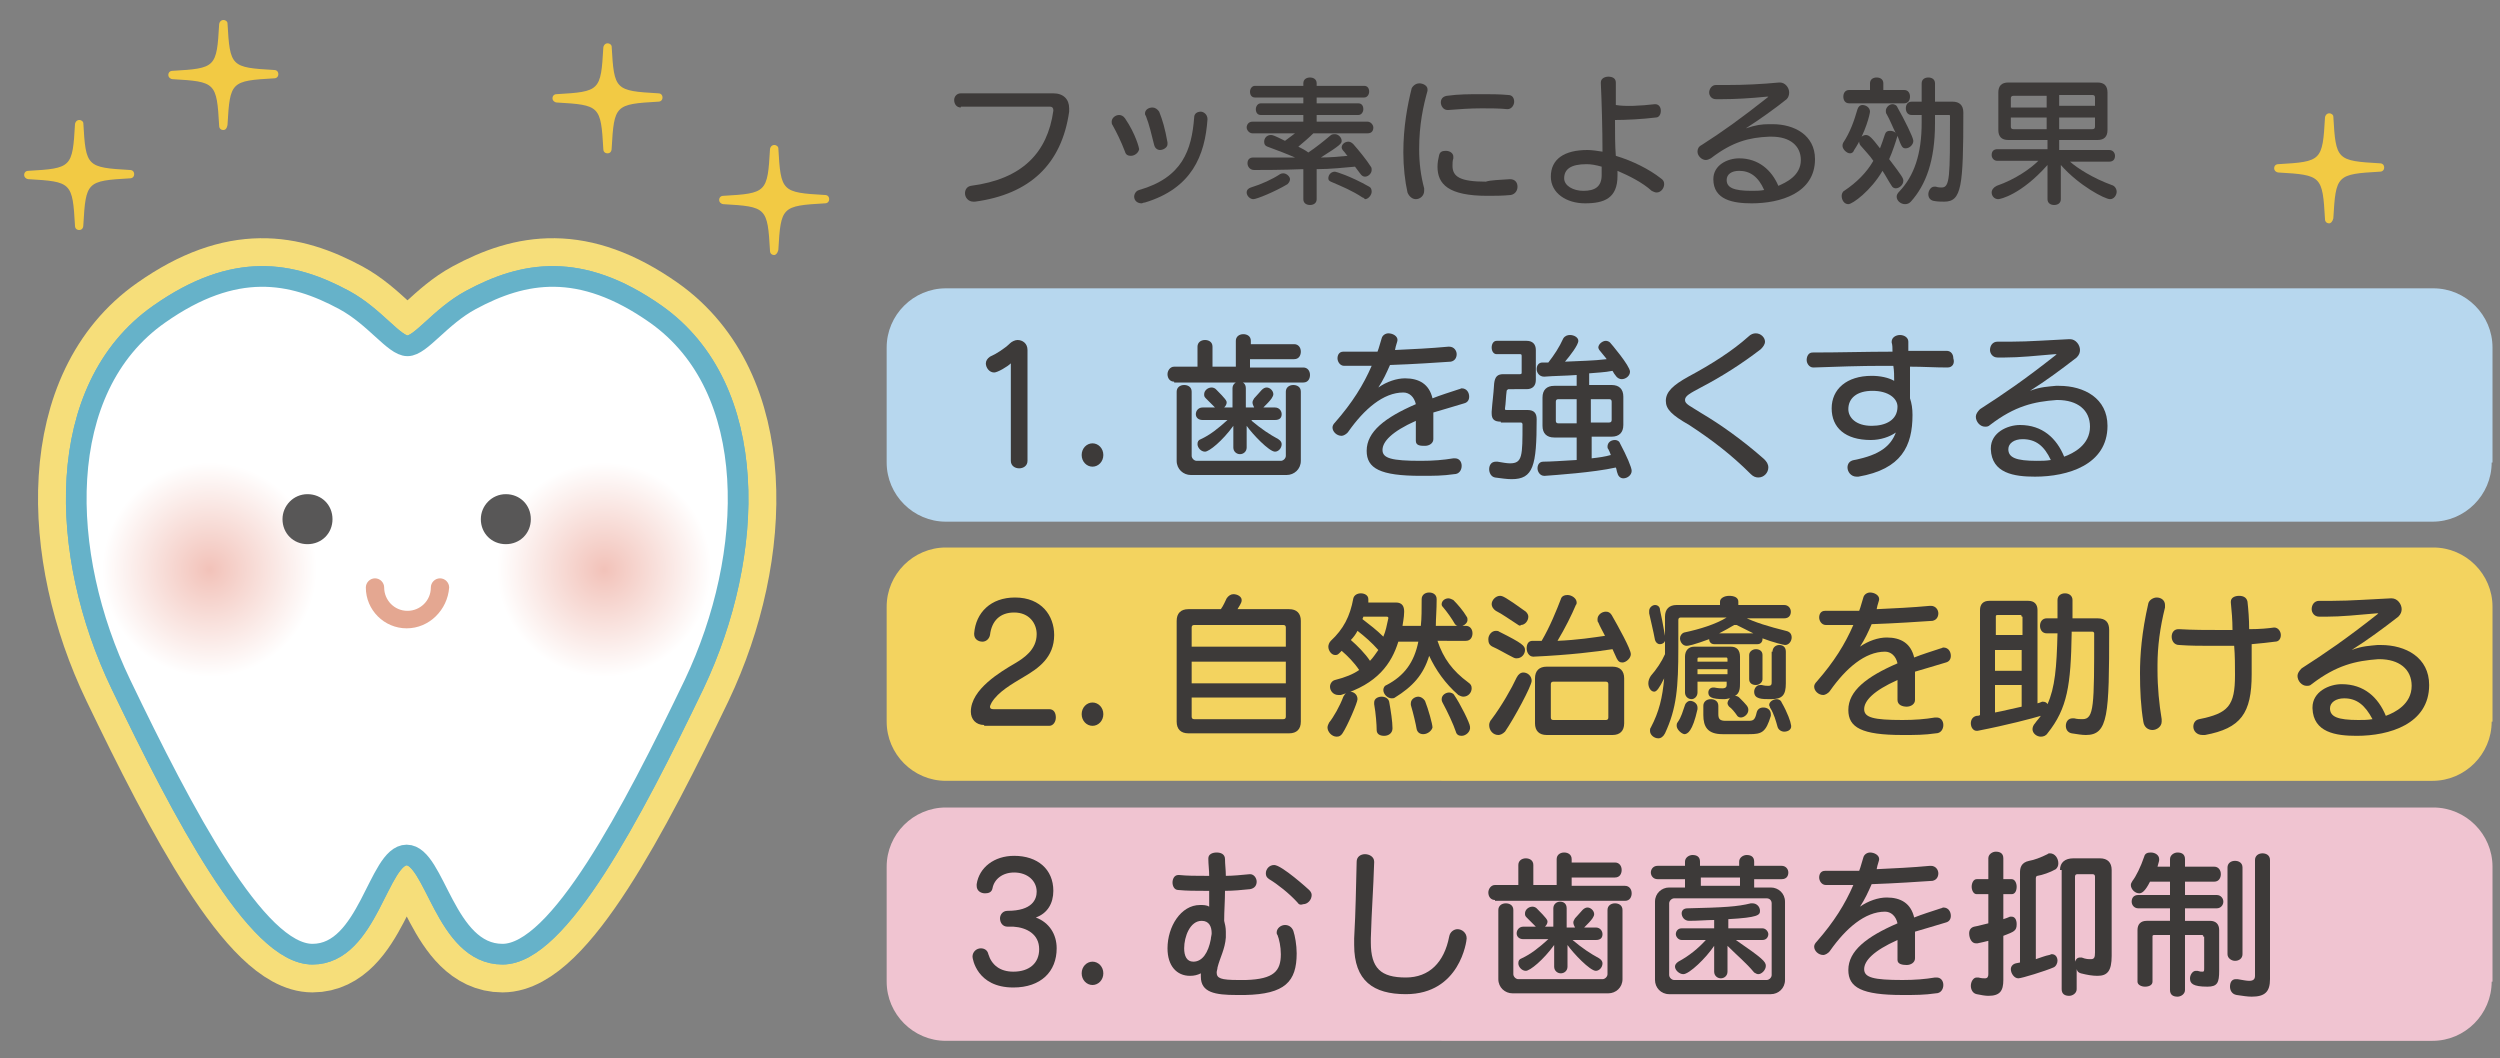
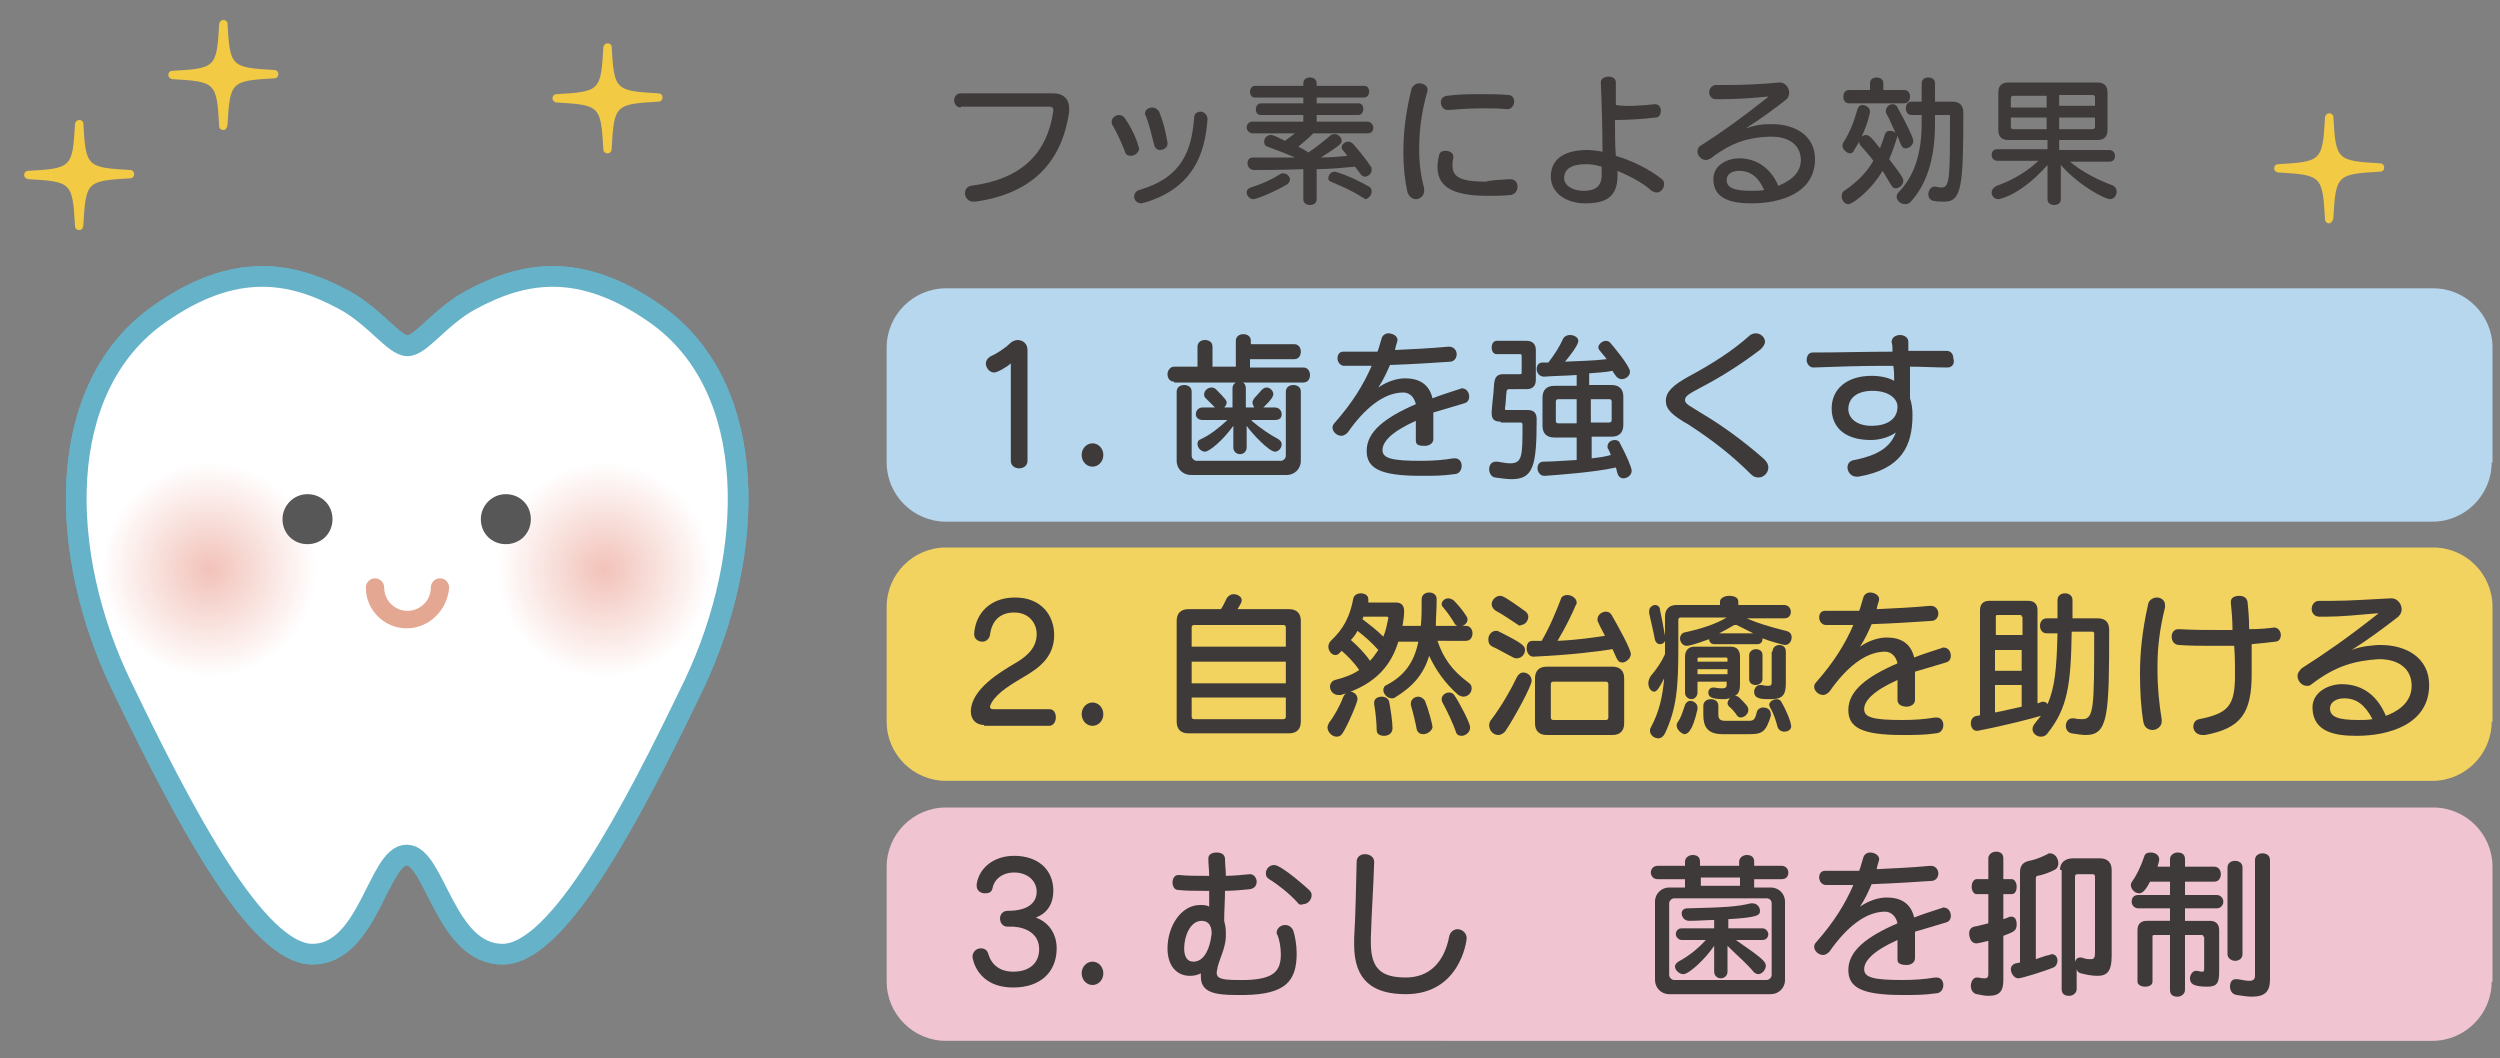
<svg xmlns="http://www.w3.org/2000/svg" version="1.1" id="レイヤー_1" x="0px" y="0px" viewBox="0 0 300 127" style="enable-background:new 0 0 300 127;" xml:space="preserve">
  <rect x="0" y="0" width="300" height="127" fill="#808080" stroke="none" />
  <style type="text/css">
	.st0{fill:#FFFFFF;}
	.st1{fill:none;stroke:#F6DE7A;stroke-width:9.176;stroke-linecap:round;stroke-linejoin:round;}
	.st2{fill:none;stroke:#66B2C9;stroke-width:2.48;stroke-linecap:round;stroke-linejoin:round;}
	.st3{fill:url(#SVGID_1_);}
	.st4{fill:url(#SVGID_00000008845148228824337520000010122225052711610504_);}
	.st5{fill:#585757;}
	.st6{fill:#E4A791;}
	.st7{fill:#F2CA44;}
	.st8{fill:none;}
	.st9{fill:#F0C4D1;}
	.st10{fill:#F3D35F;}
	.st11{fill:#B7D7EE;}
	.st12{fill:#3D3A39;}
</style>
  <g>
    <g>
      <g>
        <g>
          <g>
            <g>
-               <path class="st0" d="M38.1,42.6c2.5,1.8,6.5,2.9,11,2.9c4.5,0,8.5-1.1,11-2.9" />
-             </g>
+               </g>
            <g>
-               <path class="st1" d="M48.8,102.6c-3.4,0-4.6,11.9-11.3,11.9c-6.7,0-15.5-16.8-23-32.4c-7.5-15.6-8.1-35.5,4.6-44.4        c9.1-6.4,15.9-5.1,22.2-1.7c3.7,2,6,5.5,7.6,5.5s3.9-3.5,7.6-5.5c6.3-3.4,13.1-4.7,22.2,1.7c12.6,8.9,12,28.8,4.6,44.4        c-7.5,15.6-16.3,32.4-23,32.4C53.4,114.5,52.2,102.6,48.8,102.6z" />
              <path class="st2" d="M48.8,102.6c-3.4,0-4.6,11.9-11.3,11.9c-6.7,0-15.5-16.8-23-32.4c-7.5-15.6-8.1-35.5,4.6-44.4        c9.1-6.4,15.9-5.1,22.2-1.7c3.7,2,6,5.5,7.6,5.5s3.9-3.5,7.6-5.5c6.3-3.4,13.1-4.7,22.2,1.7c12.6,8.9,12,28.8,4.6,44.4        c-7.5,15.6-16.3,32.4-23,32.4C53.4,114.5,52.2,102.6,48.8,102.6z" />
              <path class="st0" d="M48.8,102.6c-3.4,0-4.6,11.9-11.3,11.9c-6.7,0-15.5-16.8-23-32.4c-7.5-15.6-8.1-35.5,4.6-44.4        c9.1-6.4,15.9-5.1,22.2-1.7c3.7,2,6,5.5,7.6,5.5s3.9-3.5,7.6-5.5c6.3-3.4,13.1-4.7,22.2,1.7c12.6,8.9,12,28.8,4.6,44.4        c-7.5,15.6-16.3,32.4-23,32.4C53.4,114.5,52.2,102.6,48.8,102.6z" />
              <path class="st2" d="M48.8,102.6c-3.4,0-4.6,11.9-11.3,11.9c-6.7,0-15.5-16.8-23-32.4c-7.5-15.6-8.1-35.5,4.6-44.4        c9.1-6.4,15.9-5.1,22.2-1.7c3.7,2,6,5.5,7.6,5.5s3.9-3.5,7.6-5.5c6.3-3.4,13.1-4.7,22.2,1.7c12.6,8.9,12,28.8,4.6,44.4        c-7.5,15.6-16.3,32.4-23,32.4C53.4,114.5,52.2,102.6,48.8,102.6z" />
            </g>
            <g>
              <radialGradient id="SVGID_1_" cx="-18.013" cy="-179.016" r="14.176" gradientTransform="matrix(0.908 0 0 0.908 88.856 230.904)" gradientUnits="userSpaceOnUse">
                <stop offset="0" style="stop-color:#F2C2B9" />
                <stop offset="1" style="stop-color:#FFFFFF" />
              </radialGradient>
              <path class="st3" d="M85.4,68.4c0,7.1-5.8,12.9-12.9,12.9c-7.1,0-12.9-5.8-12.9-12.9c0-7.1,5.8-12.9,12.9-12.9        C79.6,55.5,85.4,61.2,85.4,68.4z" />
              <radialGradient id="SVGID_00000030471086512299089510000008943737359486315190_" cx="-70.167" cy="-179.016" r="14.176" gradientTransform="matrix(0.908 0 0 0.908 88.856 230.904)" gradientUnits="userSpaceOnUse">
                <stop offset="0" style="stop-color:#F2C2B9" />
                <stop offset="1" style="stop-color:#FFFFFF" />
              </radialGradient>
              <path style="fill:url(#SVGID_00000030471086512299089510000008943737359486315190_);" d="M38,68.4c0,7.1-5.8,12.9-12.9,12.9        s-12.9-5.8-12.9-12.9c0-7.1,5.8-12.9,12.9-12.9S38,61.2,38,68.4z" />
            </g>
          </g>
        </g>
        <g>
          <path class="st5" d="M33.9,62.3c0,1.7,1.3,3,3,3c1.7,0,3-1.3,3-3c0-1.7-1.3-3-3-3C35.2,59.3,33.9,60.7,33.9,62.3z" />
          <path class="st5" d="M57.7,62.3c0,1.7,1.3,3,3,3c1.7,0,3-1.3,3-3c0-1.7-1.3-3-3-3C59,59.3,57.7,60.7,57.7,62.3z" />
        </g>
        <path class="st6" d="M48.8,75.4c-2.7,0-4.9-2.2-4.9-4.9c0-0.6,0.5-1.1,1.1-1.1c0.6,0,1.1,0.5,1.1,1.1c0,1.5,1.2,2.8,2.8,2.8     c1.5,0,2.8-1.2,2.8-2.8c0-0.6,0.5-1.1,1.1-1.1c0.6,0,1.1,0.5,1.1,1.1C53.7,73.2,51.5,75.4,48.8,75.4z" />
      </g>
      <g>
        <path class="st7" d="M26.8,15.6c-0.3,0-0.5-0.2-0.5-0.5c-0.3-5.2-0.4-5.3-5.6-5.6c-0.2,0-0.5-0.2-0.5-0.5c0-0.3,0.2-0.5,0.5-0.5     c5.2-0.3,5.3-0.4,5.6-5.6c0-0.2,0.2-0.5,0.5-0.5c0.3,0,0.5,0.2,0.5,0.4c0.3,5.2,0.4,5.3,5.6,5.6c0,0,0,0,0,0     c0.3,0,0.5,0.2,0.5,0.5c0,0.3-0.2,0.5-0.5,0.5c-5.2,0.3-5.3,0.4-5.6,5.6C27.2,15.5,27,15.6,26.8,15.6z" />
      </g>
      <g>
        <path class="st7" d="M72.9,18.4c-0.3,0-0.5-0.2-0.5-0.5c-0.3-5.2-0.4-5.3-5.6-5.6c-0.2,0-0.5-0.2-0.5-0.5c0-0.3,0.2-0.5,0.5-0.5     c5.2-0.3,5.3-0.4,5.6-5.6c0-0.2,0.2-0.5,0.5-0.5c0.3,0,0.5,0.2,0.5,0.4c0.3,5.2,0.4,5.3,5.6,5.6c0,0,0,0,0,0     c0.3,0,0.5,0.2,0.5,0.5c0,0.3-0.2,0.5-0.5,0.5c-5.2,0.3-5.3,0.4-5.6,5.6C73.4,18.2,73.2,18.4,72.9,18.4z" />
      </g>
      <g>
        <path class="st7" d="M9.5,27.6c-0.3,0-0.5-0.2-0.5-0.5c-0.3-5.2-0.4-5.3-5.6-5.6c-0.2,0-0.5-0.2-0.5-0.5c0-0.3,0.2-0.5,0.5-0.5     c5.2-0.3,5.3-0.4,5.6-5.6c0-0.2,0.2-0.5,0.5-0.5c0.3,0,0.5,0.2,0.5,0.4c0.3,5.2,0.4,5.3,5.6,5.6c0,0,0,0,0,0     c0.3,0,0.5,0.2,0.5,0.5c0,0.3-0.2,0.5-0.5,0.5c-5.2,0.3-5.3,0.4-5.6,5.6C10,27.4,9.8,27.6,9.5,27.6z" />
      </g>
      <g>
-         <path class="st7" d="M92.9,30.6c-0.3,0-0.5-0.2-0.5-0.5c-0.3-5.2-0.4-5.3-5.6-5.6c-0.2,0-0.5-0.2-0.5-0.5c0-0.3,0.2-0.5,0.5-0.5     c5.2-0.3,5.3-0.4,5.6-5.6c0-0.2,0.2-0.5,0.5-0.5c0.3,0,0.5,0.2,0.5,0.4c0.3,5.2,0.4,5.3,5.6,5.6c0,0,0,0,0,0     c0.3,0,0.5,0.2,0.5,0.5c0,0.3-0.2,0.5-0.5,0.5c-5.2,0.3-5.3,0.4-5.6,5.6C93.3,30.4,93.1,30.6,92.9,30.6z" />
-       </g>
+         </g>
      <g>
        <path class="st7" d="M279.5,26.8c-0.3,0-0.5-0.2-0.5-0.5c-0.3-5.2-0.4-5.3-5.6-5.6c-0.2,0-0.5-0.2-0.5-0.5c0-0.3,0.2-0.5,0.5-0.5     c5.2-0.3,5.3-0.4,5.6-5.6c0-0.2,0.2-0.5,0.5-0.5c0.3,0,0.5,0.2,0.5,0.4c0.3,5.2,0.4,5.3,5.6,5.6c0,0,0,0,0,0     c0.3,0,0.5,0.2,0.5,0.5c0,0.3-0.2,0.5-0.5,0.5c-5.2,0.3-5.3,0.4-5.6,5.6C279.9,26.6,279.7,26.8,279.5,26.8z" />
      </g>
    </g>
    <rect x="1" y="0.4" class="st8" width="298" height="126.2" />
    <g>
      <path class="st9" d="M299,117.8c0,3.9-3.2,7.1-7.1,7.1H113.5c-3.9,0-7.1-3.2-7.1-7.1V104c0-3.9,3.2-7.1,7.1-7.1h178.5    c3.9,0,7.1,3.2,7.1,7.1V117.8z" />
    </g>
    <g>
      <path class="st10" d="M299,86.6c0,3.9-3.2,7.1-7.1,7.1H113.5c-3.9,0-7.1-3.2-7.1-7.1V72.8c0-3.9,3.2-7.1,7.1-7.1h178.5    c3.9,0,7.1,3.2,7.1,7.1V86.6z" />
    </g>
    <g>
      <path class="st11" d="M299,55.5c0,3.9-3.2,7.1-7.1,7.1H113.5c-3.9,0-7.1-3.2-7.1-7.1V41.7c0-3.9,3.2-7.1,7.1-7.1h178.5    c3.9,0,7.1,3.2,7.1,7.1V55.5z" />
    </g>
    <g>
      <path class="st12" d="M115.3,12.9c-0.5,0-0.8-0.4-0.8-0.9c0-0.4,0.3-0.8,0.8-0.8h11.1c1.2,0,1.9,0.7,1.9,1.8c0,0.1,0,0.2,0,0.4    c-0.9,6.3-4.7,9.9-11.3,10.8c0,0-0.1,0-0.2,0c-0.6,0-1-0.5-1-1c0-0.4,0.2-0.8,0.7-0.9c6.2-0.8,9.2-4,9.9-9c0,0,0-0.1,0-0.1    c0-0.2-0.1-0.4-0.4-0.4H115.3z" />
      <path class="st12" d="M135.7,18.7c-0.3,0-0.6-0.1-0.7-0.5c-0.5-1.3-1-2.3-1.5-3.2c-0.1-0.1-0.1-0.3-0.1-0.4c0-0.4,0.4-0.8,0.9-0.8    c0.2,0,0.5,0.1,0.7,0.4c1.3,1.9,1.7,3.6,1.7,3.7C136.6,18.4,136.1,18.7,135.7,18.7z M144.9,14.3c-0.3,4.4-1.9,8.3-7.5,10    c-0.2,0-0.3,0.1-0.4,0.1c-0.6,0-0.9-0.4-0.9-0.8c0-0.3,0.2-0.7,0.6-0.8c5.2-1.5,6.3-4.8,6.6-8.7c0-0.5,0.4-0.7,0.8-0.7    C144.4,13.4,144.9,13.7,144.9,14.3L144.9,14.3z M139.2,18c-0.3,0-0.6-0.2-0.7-0.6c-0.3-1.2-0.6-2.5-1-3.5    c-0.1-0.1-0.1-0.2-0.1-0.3c0-0.4,0.4-0.7,0.9-0.7c0.3,0,0.6,0.2,0.8,0.5c0.4,1,0.7,2,1,3.7c0,0,0,0.1,0,0.2    C140.1,17.7,139.6,18,139.2,18z" />
      <path class="st12" d="M156.3,20.3c-2.5,0.1-4.8,0.1-5.8,0.1c-0.5,0-0.8-0.4-0.8-0.8c0-0.4,0.2-0.7,0.7-0.7c0.4,0,1,0,1.6,0    c1,0,2.2,0,3.4,0c-0.9-0.4-2.2-0.9-3.3-1.3c-0.3-0.1-0.4-0.3-0.4-0.6c0-0.4,0.3-0.8,0.8-0.8c0.2,0,0.3,0,1.7,0.7    c0.4-0.3,0.8-0.6,1.2-0.9h-5.1c-0.4,0-0.7-0.4-0.7-0.7c0-0.3,0.2-0.7,0.7-0.7h6.1v-0.8h-5.1c-0.4,0-0.6-0.3-0.6-0.7    c0-0.3,0.2-0.7,0.6-0.7h5.1v-0.7h-5.8c-0.4,0-0.6-0.3-0.6-0.7c0-0.3,0.2-0.7,0.6-0.7h5.8v-0.3c0-0.5,0.4-0.7,0.8-0.7    c0.4,0,0.8,0.2,0.8,0.7v0.3h5.7c0.4,0,0.6,0.3,0.6,0.7c0,0.3-0.2,0.7-0.6,0.7h-5.7v0.7h5c0.4,0,0.6,0.3,0.6,0.7    c0,0.3-0.2,0.7-0.6,0.7h-5v0.8h6.1c0.4,0,0.7,0.4,0.7,0.7c0,0.4-0.2,0.7-0.7,0.7h-6.5c-0.5,0.5-1.2,1.1-1.8,1.6    c0.4,0.2,0.8,0.4,1.2,0.7c0.9-0.6,1.9-1.4,2.6-2c0.2-0.2,0.4-0.2,0.6-0.2c0.4,0,0.8,0.4,0.8,0.8c0,0.3-0.1,0.5-2.5,2    c1.1,0,2.2-0.1,3.2-0.2c-0.2-0.2-0.3-0.4-0.5-0.6c-0.1-0.1-0.2-0.3-0.2-0.4c0-0.4,0.4-0.7,0.8-0.7c0.2,0,0.4,0.1,0.6,0.3    c0.7,0.8,1.6,1.9,2.1,2.7c0.1,0.1,0.1,0.3,0.1,0.4c0,0.4-0.4,0.8-0.8,0.8c-0.2,0-0.4-0.1-0.6-0.4c-0.2-0.3-0.4-0.5-0.6-0.8    c-1.2,0.1-2.9,0.3-4.6,0.3v3.6c0,0.5-0.4,0.7-0.8,0.7c-0.4,0-0.8-0.2-0.8-0.7V20.3z M150.4,23.9c-0.4,0-0.8-0.4-0.8-0.8    c0-0.3,0.2-0.5,0.5-0.6c1.3-0.4,2.6-1,3.5-1.6c0.2-0.1,0.3-0.1,0.4-0.1c0.4,0,0.8,0.4,0.8,0.7c0,0.2-0.1,0.4-0.3,0.6    C153,23,150.8,23.9,150.4,23.9z M163.5,23.7c-1.2-0.8-2.4-1.3-3.8-1.9c-0.2-0.1-0.3-0.2-0.3-0.4c0-0.4,0.3-0.8,0.8-0.8    c0.1,0,1.8,0.5,4.1,1.8c0.2,0.1,0.3,0.3,0.3,0.6c0,0.4-0.4,0.9-0.8,0.9C163.7,23.8,163.6,23.7,163.5,23.7z" />
      <path class="st12" d="M170.3,10c0.5,0,1,0.3,1,0.7c0,0.1,0,0.1,0,0.2c-0.5,1.8-1,4-1,7c0,1.7,0.2,3.2,0.6,4.7c0,0.1,0,0.2,0,0.3    c0,0.6-0.5,1-1,1c-0.4,0-0.8-0.3-1-0.8c-0.3-1.3-0.5-3.1-0.5-4.8c0-3.1,0.5-5.7,1-7.7C169.6,10.2,170,10,170.3,10z M181.2,21.5    c0.6,0,0.9,0.4,0.9,0.9c0,0.5-0.3,0.9-0.8,1c-1,0.1-2,0.1-2.8,0.1c-4.7,0-6-1.4-6-3.5c0-0.5,0.1-1,0.2-1.4    c0.1-0.4,0.4-0.5,0.8-0.5c0.5,0,0.9,0.3,0.9,0.7c0,0.1,0,0.1,0,0.2c-0.1,0.3-0.1,0.6-0.1,0.9c0,1.3,0.9,1.9,4,1.9    C178.9,21.6,179.9,21.6,181.2,21.5L181.2,21.5z M180.9,13.1c-1-0.1-2.1-0.1-3.1-0.1c-1.4,0-2.7,0.1-4,0.2h-0.1    c-0.5,0-0.8-0.5-0.8-0.9c0-0.4,0.2-0.7,0.7-0.8c1.4-0.2,2.8-0.2,4.2-0.2c1.1,0,2.1,0,3.2,0.1c0.5,0,0.7,0.4,0.7,0.8    C181.7,12.6,181.4,13.1,180.9,13.1L180.9,13.1z" />
      <path class="st12" d="M198.6,12.5c0.5,0,0.7,0.4,0.7,0.8c0,0.4-0.2,0.8-0.6,0.8c-1.6,0.2-3.6,0.3-4.9,0.3c0,1.5,0,3.1,0.1,4.3    c2,0.6,4,1.6,5.4,2.7c0.3,0.2,0.4,0.4,0.4,0.7c0,0.5-0.4,1-0.9,1c-0.2,0-0.4-0.1-0.6-0.2c-1.1-1-2.7-1.8-4.1-2.4    c0,0.2,0,0.4,0,0.6c0,2.7-1.6,3.3-3.9,3.3c-2.2,0-4.1-1.2-4.1-3.2c0-2.1,1.6-3.2,4.4-3.2c0.5,0,1.2,0.1,1.8,0.2    c0-2.6-0.1-6.2-0.2-8.2v-0.1c0-0.5,0.5-0.7,0.9-0.7c0.5,0,0.9,0.2,0.9,0.7v2.7C195,12.8,196.9,12.7,198.6,12.5L198.6,12.5z     M192.2,20c-0.7-0.2-1.3-0.3-1.8-0.3c-1.9,0-2.7,0.6-2.7,1.7c0,0.9,1.1,1.5,2.3,1.5c1.4,0,2.2-0.5,2.2-1.9V20z" />
      <path class="st12" d="M212.3,16.4c-2.4,0.1-4.4,0.6-7,2.6c-0.2,0.1-0.4,0.2-0.6,0.2c-0.5,0-1-0.5-1-1c0-0.3,0.1-0.6,0.5-0.8    c2.5-1.6,4.6-3.1,7.9-5.7c0.1-0.1,0.1-0.1,0.1-0.1c0,0,0,0-0.1,0h-0.1c-2,0.2-3.8,0.3-5.3,0.3c-0.3,0-0.5,0-0.8,0    c-0.5,0-0.8-0.4-0.8-0.8c0-0.4,0.3-0.9,0.8-0.9h0c0.5,0,0.9,0,1.4,0c2,0,4.1-0.1,6.2-0.3h0.1c0.6,0,1.1,0.6,1.1,1.2    c0,0.3-0.1,0.6-0.3,0.8c-1.5,1.2-3.2,2.4-4.9,3.5c1.2-0.4,1.9-0.5,2.8-0.5h0.4c2.6,0,5.1,1.3,5.1,4.2c0,4.1-4.2,5.3-7.6,5.3    c-2.2,0-4.6-0.4-4.6-2.9v0c0-1.7,1.7-2.5,3.1-2.5c2.3,0,3.9,1.4,4.7,3.3c0.9-0.4,2.7-1.2,2.7-3.1c0-1.7-1.3-2.8-3.5-2.8H212.3z     M208.7,20.5c-0.9,0-1.5,0.4-1.5,1.1c0,0.9,0.8,1.3,3,1.3c0.5,0,1,0,1.5-0.1C211,21.2,210,20.5,208.7,20.5z" />
      <path class="st12" d="M221.8,24.5c-0.5,0-0.8-0.5-0.8-1c0-0.2,0.1-0.5,0.3-0.6c1.5-1,2.7-2.2,3.5-3.6c-0.4-0.6-0.9-1.1-1.5-1.8    c-0.1-0.1-0.2-0.3-0.2-0.5c0-0.4,0.4-0.8,0.8-0.8c0.4,0,0.7,0.3,1.7,1.6c0.2-0.5,0.4-1.1,0.6-1.7c0.1-0.3,0.3-0.4,0.6-0.4    c0.3,0,0.6,0.1,0.7,0.3c-0.4-0.8-0.7-1.6-1.1-2.3c-0.1-0.1-0.1-0.3-0.1-0.4c0-0.4,0.4-0.8,0.8-0.8c0.2,0,0.5,0.1,0.6,0.4    c0.8,1.4,1.9,3.6,1.9,4c0,0.5-0.5,0.9-0.9,0.9c-0.4,0-0.5-0.1-1-1.5c-0.2,0.7-0.6,1.9-1,2.8c1.6,2.1,1.7,2.3,1.7,2.6    c0,0.5-0.5,0.9-0.9,0.9c-0.2,0-0.4-0.1-0.5-0.3c-0.4-0.6-0.7-1.2-1.1-1.8C224.5,22.9,222.3,24.5,221.8,24.5z M222,18.4    c-0.4,0-0.9-0.5-0.9-0.9c0-0.1,0-0.2,0.1-0.4c0.8-1.2,1.3-2.6,1.7-4c0.1-0.3,0.3-0.5,0.6-0.5c0.4,0,0.9,0.3,0.9,0.8    c0,0.2-0.5,2.5-1.9,4.6C222.4,18.3,222.2,18.4,222,18.4z M221.9,12.4c-0.5,0-0.7-0.4-0.7-0.8c0-0.4,0.2-0.8,0.7-0.8h2.5v-0.8    c0-0.5,0.4-0.7,0.8-0.7c0.4,0,0.8,0.2,0.8,0.7v0.8h2.5c0.5,0,0.7,0.4,0.7,0.8c0,0.4-0.2,0.8-0.7,0.8H221.9z M232.2,13.9v0.9    c0,4.5-1.1,7.4-2.9,9.4c-0.2,0.2-0.4,0.3-0.7,0.3c-0.5,0-1-0.4-1-0.9c0-0.2,0.1-0.4,0.3-0.6c1.8-1.9,2.7-4.5,2.7-8.3v-0.9h-1.2    c-0.5,0-0.7-0.4-0.7-0.8c0-0.4,0.2-0.8,0.7-0.8h1.2v-2.2c0-0.5,0.4-0.7,0.8-0.7c0.4,0,0.8,0.2,0.8,0.7v2.2h2.1    c0.8,0,1.3,0.4,1.3,1.3c0,8.9-0.2,10.7-2.3,10.7c-0.4,0-0.8,0-1.3-0.1c-0.4-0.1-0.6-0.4-0.6-0.8c0-0.4,0.3-0.9,0.7-0.9    c0.1,0,0.1,0,0.2,0c0.3,0.1,0.5,0.1,0.7,0.1c1,0,1-1.3,1-8.6c0-0.1-0.1-0.1-0.1-0.1H232.2z" />
      <path class="st12" d="M248.4,19.4c0.9,0.8,2.8,2,5,2.8c0.4,0.1,0.6,0.5,0.6,0.8c0,0.4-0.3,0.9-0.8,0.9c-0.6,0-3.7-1.6-5.9-4.1v4.1    c0,0.5-0.4,0.7-0.8,0.7s-0.8-0.2-0.8-0.7v-4.1c-3.2,3.6-5.7,4.1-5.9,4.1c-0.5,0-0.8-0.4-0.8-0.8c0-0.3,0.2-0.6,0.6-0.8    c2.3-0.8,4.1-2.1,5-3h-4.9c-0.5,0-0.7-0.4-0.7-0.7c0-0.4,0.2-0.7,0.7-0.7h6v-1.1H241c-0.8,0-1.2-0.4-1.2-1.2v-4.5    c0-0.8,0.4-1.2,1.2-1.2h10.7c0.8,0,1.2,0.4,1.2,1.2v4.5c0,0.8-0.4,1.2-1.2,1.2h-4.6V18h6c0.5,0,0.7,0.4,0.7,0.7    c0,0.4-0.2,0.7-0.7,0.7H248.4z M245.6,11.5h-4c-0.2,0-0.3,0.1-0.3,0.3v1.1h4.3V11.5z M245.6,14.1h-4.3v1.1c0,0.2,0.1,0.3,0.3,0.3    h4V14.1z M251.4,11.7c0-0.2-0.1-0.3-0.3-0.3h-4v1.3h4.3V11.7z M251.4,14.1h-4.3v1.4h4c0.2,0,0.3-0.1,0.3-0.3V14.1z" />
    </g>
    <g>
      <path class="st12" d="M121.3,43.6c-0.4,0.4-1.6,1.1-2,1.1c-0.6,0-1-0.6-1-1.1c0-0.3,0.2-0.6,0.5-0.8c0.7-0.3,1.8-1,2.4-1.6    c0.2-0.2,0.6-0.4,0.9-0.4c0.6,0,1.2,0.4,1.2,1.2v13.3c0,0.6-0.5,0.9-1,0.9c-0.5,0-1-0.3-1-0.9V43.6z" />
      <path class="st12" d="M129.8,54.6c0-0.8,0.6-1.4,1.3-1.4c0.7,0,1.3,0.6,1.3,1.4c0,0.8-0.6,1.4-1.3,1.4    C130.4,56,129.8,55.4,129.8,54.6z" />
      <path class="st12" d="M140.9,45.8c-0.5,0-0.8-0.4-0.8-0.9c0-0.4,0.3-0.9,0.8-0.9h2.8v-2.4c0-0.5,0.4-0.8,0.9-0.8    c0.4,0,0.9,0.2,0.9,0.8v2.4h2.8v-3.1c0-0.5,0.4-0.8,0.9-0.8c0.4,0,0.9,0.2,0.9,0.8v0.4h5.2c0.5,0,0.8,0.4,0.8,0.9    c0,0.4-0.2,0.9-0.8,0.9H150v1h6.4c0.5,0,0.8,0.4,0.8,0.9c0,0.4-0.2,0.9-0.8,0.9H140.9z M142.9,57c-0.9,0-1.7-0.7-1.7-1.7v-8.3    c0-0.5,0.4-0.8,0.9-0.8c0.4,0,0.9,0.2,0.9,0.8v7.7c0,0.3,0.3,0.6,0.6,0.6h10.1c0.3,0,0.6-0.3,0.6-0.6v-7.7c0-0.5,0.4-0.8,0.9-0.8    c0.4,0,0.9,0.2,0.9,0.8v8.3c0,1-0.8,1.7-1.7,1.7H142.9z M150.2,50.5c1.2,1,2.1,1.6,3.2,2.2c0.3,0.2,0.4,0.4,0.4,0.6    c0,0.5-0.4,0.9-0.8,0.9c-0.7,0-2.7-2.1-3.4-3.1v2.6c0,0.5-0.4,0.8-0.8,0.8c-0.4,0-0.8-0.3-0.8-0.8v-2.6c-1.3,1.8-2.9,3.1-3.4,3.1    c-0.5,0-0.9-0.5-0.9-0.9c0-0.3,0.1-0.5,0.4-0.6c1.1-0.5,2.1-1.3,3.2-2.3h-3c-0.5,0-0.8-0.3-0.8-0.7c0-0.4,0.3-0.8,0.8-0.8h1.5    c-0.3-0.3-0.7-0.7-1.1-1.1c-0.2-0.2-0.2-0.3-0.2-0.5c0-0.4,0.4-0.8,0.9-0.8c0.2,0,0.4,0.1,0.5,0.2c1.2,1.2,1.3,1.4,1.3,1.6    c0,0.2-0.1,0.4-0.3,0.6h1v-2.3c0-0.5,0.4-0.8,0.8-0.8c0.4,0,0.8,0.2,0.8,0.8v2.3h1c-0.1-0.2-0.2-0.4-0.2-0.6    c0-0.2,0.1-0.3,0.2-0.5c0.3-0.3,0.7-0.8,0.9-1c0.2-0.2,0.4-0.3,0.6-0.3c0.4,0,0.8,0.4,0.8,0.8c0,0.2-0.1,0.3-0.2,0.5    c-0.2,0.3-0.6,0.7-1,1.1h1.4c0.5,0,0.8,0.4,0.8,0.8c0,0.4-0.2,0.7-0.8,0.7H150.2z" />
      <path class="st12" d="M169.9,52.9l0-2.4c-2.9,1.3-4,2.5-4,3.5c0,1,1.1,1.3,4.6,1.3c1.5,0,2.7-0.1,3.9-0.3c0.1,0,0.1,0,0.2,0    c0.5,0,0.8,0.4,0.8,0.9c0,0.5-0.3,1-0.9,1c-1.4,0.2-2.4,0.2-4,0.2c-4.9,0-6.5-0.9-6.5-3c0-2.3,2.2-4,5.9-5.6    c-0.2-0.9-0.8-1.4-1.5-1.4c-2.4,0-4.7,2-6.6,4.7c-0.2,0.3-0.6,0.5-0.8,0.5c-0.6,0-1.1-0.5-1.1-1c0-0.2,0.1-0.4,0.3-0.6    c2.1-2.4,3.4-4.5,4.4-6.8c-1.1,0-2.2,0-3.3,0c-0.5,0-0.8-0.5-0.8-0.9c0-0.4,0.2-0.8,0.7-0.8h0.1c1,0,1.9,0,2.9,0h1.1    c0.2-0.5,0.3-1,0.5-1.6c0.1-0.4,0.5-0.6,0.8-0.6c0.5,0,1.1,0.3,1.1,0.8c0,0.2-0.2,0.6-0.3,1.2c2.1-0.1,4.3-0.2,6.4-0.4h0.1    c0.6,0,0.9,0.5,0.9,0.9c0,0.4-0.2,0.8-0.7,0.9c-1.5,0.1-4.4,0.3-7.3,0.4c-0.4,0.9-0.8,1.8-1.4,2.7c1-0.7,2.2-1.1,3.2-1.1    c1.7,0,2.9,0.7,3.3,2.4c1-0.4,2-0.7,3.2-1.1c0.1,0,0.2-0.1,0.3-0.1c0.6,0,0.9,0.5,0.9,1c0,0.4-0.2,0.7-0.6,0.8    c-1.4,0.4-2.6,0.8-3.7,1.1v3.2c0,0.5-0.5,0.8-1,0.8S169.9,53.5,169.9,52.9L169.9,52.9z" />
      <path class="st12" d="M180.1,50.6c-0.8,0-1.1-0.3-1.1-1c0-0.1,0-0.1,0-0.2c0.1-1.4,0.2-1.8,0.3-3.4c0.1-0.8,0.4-1.1,1.1-1.1h2    c0.2,0,0.2-0.1,0.2-0.2v-2c0-0.2-0.1-0.2-0.2-0.2h-2.8c-0.4,0-0.6-0.4-0.6-0.8c0-0.4,0.2-0.8,0.6-0.8h3.6c0.7,0,1.1,0.4,1.1,1.1    v3.6c0,0.7-0.4,1.1-1.1,1.1H181c0,0-0.2,0.1-0.2,0.2c-0.1,0.7-0.1,1.5-0.2,2.1v0.1c0,0.1,0.1,0.1,0.2,0.1h2.5    c0.8,0,1.1,0.4,1.1,1.1c0,5.6-0.4,7.2-3,7.2c-0.6,0-1.2-0.1-2-0.2c-0.5-0.1-0.7-0.6-0.7-1c0-0.4,0.2-0.9,0.8-0.9    c0.1,0,0.1,0,0.2,0c0.6,0.1,1.1,0.2,1.5,0.2c1.5,0,1.5-0.9,1.5-4.7c0-0.1-0.1-0.2-0.2-0.2H180.1z M191,52.4v2.6    c0.9-0.1,1.6-0.2,2.3-0.4c-0.1-0.3-0.2-0.5-0.3-0.7c-0.1-0.1-0.1-0.2-0.1-0.3c0-0.5,0.4-0.8,0.9-0.8c0.2,0,0.5,0.1,0.6,0.4    c0.8,1.5,1.4,2.9,1.4,3.3c0,0.5-0.5,0.9-1,0.9c-0.3,0-0.6-0.2-0.7-0.6c-0.1-0.2-0.1-0.5-0.2-0.7c-2.7,0.6-7.2,0.9-8.5,1h-0.1    c-0.5,0-0.8-0.5-0.8-0.9c0-0.4,0.2-0.8,0.7-0.8c0.8,0,2.3-0.1,4-0.2v-2.7h-2.7c-0.9,0-1.4-0.5-1.4-1.4v-3.4c0-0.9,0.5-1.4,1.4-1.4    h2.7V45c-1.3,0.1-2.7,0.1-3.9,0.2c-0.6,0-0.9-0.5-0.9-0.9c0-0.4,0.2-0.8,0.7-0.8h0.7c0.7-0.9,1.3-1.8,1.8-2.9    c0.2-0.3,0.5-0.4,0.8-0.4c0.5,0,1,0.3,1,0.7c0,0.5-1,1.8-1.6,2.5c1.9-0.1,3.4-0.1,5-0.3c-0.2-0.3-0.5-0.6-0.8-1    c-0.1-0.1-0.2-0.3-0.2-0.4c0-0.4,0.5-0.8,0.9-0.8c0.2,0,0.4,0.1,0.5,0.2c0.1,0.1,2.4,2.8,2.4,3.5c0,0.5-0.5,0.9-1,0.9    c-0.2,0-0.5-0.1-0.7-0.4c-0.1-0.1-0.3-0.4-0.4-0.6c-1,0.2-1.8,0.2-2.8,0.3v1.4h2.7c0.9,0,1.4,0.5,1.4,1.4V51    c0,0.9-0.5,1.4-1.4,1.4H191z M189.2,47.9h-2.2c-0.2,0-0.3,0.1-0.3,0.3v2.3c0,0.2,0.1,0.3,0.3,0.3h2.2V47.9z M193.4,48.2    c0-0.2-0.1-0.3-0.3-0.3h-2.2v2.8h2.2c0.2,0,0.3-0.1,0.3-0.3V48.2z" />
      <path class="st12" d="M199.9,48.1c0-1.1,0.9-1.9,2.7-2.9c2.8-1.5,5.3-3.1,7.2-4.8c0.3-0.3,0.6-0.4,0.9-0.4c0.6,0,1.1,0.5,1.1,1    c0,0.3-0.2,0.6-0.5,0.9c-2.2,1.7-4.7,3.3-7.2,4.6c-1.3,0.7-1.9,1-1.9,1.5c0,0.5,0.6,0.7,2,1.6c2.2,1.3,4.9,3.2,7.5,5.5    c0.3,0.3,0.5,0.6,0.5,1c0,0.6-0.5,1.2-1.2,1.2c-0.3,0-0.6-0.1-0.9-0.4c-2.4-2.4-4.8-4.2-7.4-5.9C200.6,49.8,199.9,49.1,199.9,48.1    z" />
      <path class="st12" d="M233.7,44.1c-1.5,0-3-0.1-4.5-0.1c0,1.4,0,2.8,0,3.8c0.2,0.6,0.3,1.2,0.3,2c0,3.7-1.3,6.5-6.5,7.4    c-0.1,0-0.1,0-0.2,0c-0.7,0-1.1-0.6-1.1-1.1c0-0.4,0.2-0.8,0.8-0.9c3.1-0.6,4.4-1.7,5-3.3c-0.7,0.5-1.8,0.9-3,0.9    c-3.1,0-4.7-1.5-4.7-3.8c0-2.3,1.8-3.9,4.8-3.9c1,0,2,0.2,2.7,0.6c0-0.6,0-1.2-0.1-1.8h-1.2c-2.8,0-5.6,0.1-8.4,0.2h0    c-0.5,0-0.8-0.5-0.8-0.9c0-0.4,0.2-0.9,0.7-0.9c3.3,0,6.5-0.1,9.6-0.1c0-0.4,0-0.8-0.1-1.1v-0.1c0-0.5,0.5-0.8,1-0.8    c0.5,0,1,0.3,1,0.8c0,0.4,0,0.8,0,1.1c1.5,0,3.1,0,4.6,0c0.5,0,0.8,0.4,0.8,0.9C234.6,43.6,234.3,44.1,233.7,44.1L233.7,44.1z     M224.7,46.9c-1.9,0-2.9,0.9-2.9,2.2c0,1,0.9,2,2.8,2c1.7,0,3.1-0.7,3.1-2.3C227.7,47.8,226.6,46.9,224.7,46.9z" />
-       <path class="st12" d="M246.8,48c-2.7,0.2-5,0.7-8,3c-0.2,0.2-0.4,0.2-0.6,0.2c-0.6,0-1.1-0.6-1.1-1.2c0-0.3,0.2-0.6,0.5-0.9    c2.8-1.8,5.3-3.5,9.1-6.5c0.1-0.1,0.1-0.1,0.1-0.1c0,0,0,0-0.1,0h-0.1c-2.3,0.2-4.3,0.4-6,0.4c-0.3,0-0.6,0-0.9,0    c-0.6,0-0.9-0.5-0.9-0.9c0-0.5,0.3-1,0.9-1h0c0.5,0,1.1,0,1.6,0c2.2,0,4.7-0.2,7-0.3h0.1c0.7,0,1.2,0.7,1.2,1.3    c0,0.3-0.1,0.6-0.4,0.9c-1.8,1.4-3.7,2.8-5.6,4c1.3-0.5,2.2-0.5,3.1-0.6h0.4c3,0,5.8,1.5,5.8,4.8c0,4.7-4.8,6.1-8.7,6.1    c-2.5,0-5.2-0.4-5.3-3.3v-0.1c0-1.9,2-2.8,3.5-2.8c2.7,0,4.4,1.6,5.3,3.8c1.1-0.4,3.1-1.4,3.1-3.6c0-2-1.5-3.2-3.9-3.2H246.8z     M242.7,52.7c-1,0-1.7,0.5-1.7,1.2c0,1,0.9,1.4,3.4,1.4c0.6,0,1.1,0,1.7-0.1C245.3,53.5,244.3,52.7,242.7,52.7z" />
    </g>
    <g>
      <path class="st12" d="M118.1,87c-1,0-1.6-0.7-1.6-1.6c0-2.7,3.6-4.8,5.3-5.8c1-0.6,2.6-1.6,2.6-3.5c0-1.3-0.9-2.6-2.7-2.6    c-1.7,0-2.7,1-2.9,2.7c-0.1,0.5-0.5,0.8-0.9,0.8c-0.5,0-1-0.3-1-0.9V76c0.2-2.5,2-4.3,4.9-4.3c3.2,0,4.7,2.2,4.7,4.5    c0,2.7-1.9,4-3.6,5c-1.5,0.9-3.1,1.8-3.9,3.1c-0.1,0.2-0.2,0.4-0.2,0.5c0,0.2,0.1,0.3,0.4,0.3h6.7c0.6,0,0.8,0.5,0.8,1    c0,0.5-0.3,1-0.8,1H118.1z" />
      <path class="st12" d="M129.8,85.7c0-0.8,0.6-1.4,1.3-1.4c0.7,0,1.3,0.6,1.3,1.4c0,0.8-0.6,1.4-1.3,1.4    C130.4,87.1,129.8,86.5,129.8,85.7z" />
      <path class="st12" d="M142.6,88c-0.9,0-1.4-0.5-1.4-1.4V74.5c0-0.9,0.5-1.4,1.4-1.4h3.9c0.3-0.4,0.5-0.9,0.7-1.3    c0.2-0.3,0.5-0.5,0.8-0.5c0.5,0,1,0.3,1,0.7c0,0.2,0,0.3-0.5,1.1h6.2c0.9,0,1.4,0.5,1.4,1.4v12.1c0,0.9-0.5,1.4-1.4,1.4H142.6z     M154.3,75.3c0-0.2-0.1-0.3-0.3-0.3h-10.7c-0.2,0-0.3,0.1-0.3,0.3v2.3h11.3V75.3z M154.3,79.4H143v2.6h11.3V79.4z M154.3,83.7H143    V86c0,0.2,0.1,0.3,0.3,0.3H154c0.2,0,0.3-0.1,0.3-0.3V83.7z" />
      <path class="st12" d="M160.4,88.4c-0.6,0-1.1-0.6-1.1-1.1c0-0.2,0.1-0.4,0.2-0.6c0.5-0.6,1.3-2,1.7-3.1c0.2-0.4,0.5-0.6,0.8-0.6    c0.4,0,0.9,0.3,0.9,0.9c0,0.4-1.2,3.2-1.8,4.1C160.9,88.3,160.7,88.4,160.4,88.4z M172.5,76.9c0.7,2.1,1.8,3.6,3.7,5    c0.3,0.2,0.4,0.4,0.4,0.7c0,0.5-0.4,1-1,1c-0.2,0-0.4-0.1-0.6-0.2c-1.6-1.4-2.7-3-3.5-4.7c-0.7,2.3-2,3.7-4.1,5    c-0.1,0.1-0.3,0.1-0.4,0.1c-0.5,0-1-0.5-1-1c0-0.2,0.1-0.5,0.4-0.6c2.1-1.1,3.3-2.7,3.8-5.2h-2.4c-0.8,2.6-2.5,5.1-6.9,6.4    c-0.1,0-0.2,0-0.3,0c-0.6,0-1-0.5-1-1c0-0.3,0.2-0.7,0.6-0.8c1.2-0.3,2.2-0.7,2.9-1.2c-0.6-0.9-1.4-1.7-2.1-2.3l-0.3,0.3    c-0.2,0.2-0.3,0.2-0.5,0.2c-0.4,0-0.8-0.5-0.8-1c0-0.2,0.1-0.5,0.3-0.7c1.5-1.4,2.3-2.9,2.7-5.1c0.1-0.4,0.5-0.6,0.9-0.6    c0.4,0,0.9,0.2,0.9,0.7c0,0,0,0.1,0,0.2c0,0.1,0,0.2,0,0.2h3.3c0.8,0,1,0.5,1,1.1c0,0.7-0.2,1.6-0.2,1.7h2.2    c0.1-0.9,0.1-2,0.1-3.2c0-0.5,0.4-0.8,0.9-0.8c0.4,0,0.9,0.2,0.9,0.8c0,1.3-0.1,2.3-0.1,3.2h2.6c-0.1,0-0.2-0.1-0.3-0.2    c-0.4-0.7-0.9-1.4-1.4-2c-0.2-0.2-0.2-0.3-0.2-0.4c0-0.4,0.4-0.7,0.8-0.7c0.2,0,0.4,0.1,0.6,0.2c0.5,0.5,1.2,1.3,1.6,2    c0.1,0.1,0.1,0.3,0.1,0.4c0,0.3-0.3,0.6-0.6,0.7h0.4c0.5,0,0.8,0.4,0.8,0.9c0,0.4-0.2,0.9-0.8,0.9H172.5z M162.9,75.7    c-0.2,0.4-0.5,0.8-0.8,1.1c0.8,0.7,1.7,1.6,2.3,2.5c0.4-0.4,0.7-0.9,1-1.3C164.6,77.1,163.8,76.4,162.9,75.7z M166.6,74.2    c0-0.1,0-0.2-0.2-0.2h-2.8c0,0.1-0.1,0.2-0.1,0.3c0.9,0.7,1.7,1.3,2.5,2.1C166.3,75.7,166.4,75.1,166.6,74.2L166.6,74.2z     M167.1,87.4c0,0.6-0.5,0.9-1,0.9c-0.5,0-0.9-0.2-0.9-0.7c0-0.6-0.1-2-0.3-3.1c0-0.1,0-0.1,0-0.2c0-0.5,0.5-0.7,0.9-0.7    c0.4,0,0.8,0.2,0.9,0.6C166.9,85.3,167.1,86.6,167.1,87.4L167.1,87.4z M170.8,88.1c-0.4,0-0.7-0.2-0.8-0.6    c-0.1-0.6-0.4-1.9-0.7-2.9c0-0.1,0-0.2,0-0.2c0-0.5,0.5-0.8,0.9-0.8c0.3,0,0.6,0.2,0.8,0.5c0.4,1,0.9,2.8,0.9,3.2    C171.8,87.7,171.3,88.1,170.8,88.1z M175.4,88.3c-0.3,0-0.6-0.1-0.7-0.5c-0.3-0.9-1-2.4-1.6-3.5c-0.1-0.2-0.1-0.3-0.1-0.4    c0-0.5,0.5-0.8,0.9-0.8c0.2,0,0.5,0.1,0.6,0.3c0.7,1,1.9,3.4,1.9,3.8C176.5,87.8,175.9,88.3,175.4,88.3z" />
      <path class="st12" d="M181.6,78.9c-1-0.5-1.8-1-2.5-1.3c-0.4-0.2-0.5-0.5-0.5-0.9c0-0.5,0.4-1,0.9-1c0.1,0,0.3,0,0.4,0.1    c2.8,1.4,3.1,1.7,3.1,2.2c0,0.5-0.4,1-1,1C181.9,79,181.8,79,181.6,78.9z M179.8,88.2c-0.6,0-1.1-0.5-1.1-1.2    c0-0.2,0.1-0.5,0.3-0.7c1.2-1.6,2.4-3.7,3-5c0.2-0.4,0.5-0.6,0.8-0.6c0.5,0,1,0.4,1,1c0,0.6-2.1,4.5-3.2,6.1    C180.3,88.1,180,88.2,179.8,88.2z M182.2,75c-1.1-0.7-1.9-1.3-2.7-1.7c-0.3-0.2-0.5-0.5-0.5-0.8c0-0.5,0.5-1,1-1    c0.3,0,0.6,0.1,3.1,1.9c0.2,0.2,0.3,0.4,0.3,0.6c0,0.5-0.4,1-0.9,1C182.5,75.1,182.3,75.1,182.2,75z M184,78.8    c-0.5,0-0.8-0.5-0.8-1c0-0.5,0.2-0.9,0.7-0.9h1.1c1-1.7,1.8-3.7,2.3-5c0.1-0.4,0.5-0.5,0.8-0.5c0.5,0,1.1,0.4,1.1,0.9    c0,0.1,0,0.2-0.1,0.3c-0.5,1.2-1.3,2.8-2.2,4.3c2.4-0.1,4.3-0.4,5.7-0.6c-0.3-0.6-0.6-1.1-0.8-1.6c-0.1-0.1-0.1-0.2-0.1-0.4    c0-0.5,0.5-0.9,1-0.9c0.3,0,0.5,0.1,0.7,0.4c0.8,1.4,2.3,4.1,2.3,4.7c0,0.5-0.6,1-1,1c-0.3,0-0.5-0.1-0.7-0.5    c-0.2-0.4-0.3-0.7-0.5-1.1C191.6,78.2,188.4,78.6,184,78.8L184,78.8z M185.6,88.2c-0.9,0-1.4-0.5-1.4-1.4v-5.4    c0-0.9,0.5-1.4,1.4-1.4h7.9c0.9,0,1.4,0.5,1.4,1.4v5.4c0,0.9-0.5,1.4-1.4,1.4H185.6z M193,82.1c0-0.2-0.1-0.3-0.3-0.3h-6.3    c-0.2,0-0.3,0.1-0.3,0.3v4c0,0.2,0.1,0.3,0.3,0.3h6.3c0.2,0,0.3-0.1,0.3-0.3V82.1z" />
      <path class="st12" d="M209.2,74c1.4,0.7,3.1,1.2,5.1,1.7c0.5,0.1,0.7,0.4,0.7,0.8c0,0.4-0.3,0.9-0.8,0.9c-0.1,0-1.4-0.3-2.7-0.8    c0,0,0,0.1,0,0.1c0,0.3-0.2,0.6-0.6,0.6h-5.2c-0.4,0-0.6-0.3-0.6-0.6c-1.9,0.7-2.5,0.8-2.7,0.8c-0.5,0-0.8-0.5-0.8-0.9    c0-0.3,0.2-0.6,0.5-0.7c1.9-0.4,3.8-1,5.1-1.8h-5.5c-0.2,0-0.3,0.1-0.3,0.3v3.3c0,4.8-0.2,7.3-1.6,10.3c-0.2,0.4-0.5,0.6-0.8,0.6    c-0.5,0-1-0.4-1-0.9c0-0.1,0-0.3,0.1-0.4c1-1.9,1.4-3.6,1.6-5.9c-0.6,1.2-0.9,1.6-1.2,1.6c-0.4,0-0.7-0.5-0.7-1    c0-0.3,0.1-0.6,0.3-0.9c0.7-0.8,1.3-1.7,1.7-2.6v-1.6c-0.1,0.3-0.4,0.4-0.6,0.4c-0.3,0-0.5-0.2-0.6-0.5c-0.2-1.1-0.6-2.7-0.7-3.2    c0-0.1,0-0.2,0-0.3c0-0.4,0.4-0.7,0.7-0.7c0.3,0,0.6,0.2,0.6,0.6c0.1,0.4,0.4,1.9,0.6,3.1v-2.3c0-0.9,0.5-1.4,1.4-1.4h5.2v-0.4    c0-0.4,0.5-0.7,1.1-0.7c0.6,0,1.1,0.2,1.1,0.7v0.4h5.5c0.5,0,0.8,0.4,0.8,0.8c0,0.4-0.2,0.8-0.8,0.8H209.2z M201.2,87.1    c0-0.1,0-0.3,0.1-0.4c0.5-0.7,0.6-1.3,0.9-2.1c0.1-0.3,0.4-0.5,0.6-0.5c0.4,0,0.9,0.3,0.9,0.8c0,0,0,0.1,0,0.2    c-0.6,2.7-1.2,3-1.6,3C201.7,88,201.2,87.5,201.2,87.1z M207.3,81.8h-3.6v1.3c0,0.5-0.4,0.8-0.7,0.8c-0.4,0-0.8-0.3-0.8-0.8v-4.3    c0-0.7,0.4-1.2,1.1-1.2h4.4c0.7,0,1.1,0.4,1.1,1.2v3.1c0,0.6,0,1.3-0.6,1.6c0.2,0,0.4,0.1,0.5,0.2c0.9,0.9,1.1,1.1,1.1,1.5    c0,0.5-0.5,0.9-0.9,0.9c-0.2,0-0.4-0.1-0.5-0.3c-0.2-0.3-0.6-0.8-0.9-1c-0.1-0.1-0.2-0.3-0.2-0.4c0-0.2,0.1-0.4,0.3-0.6    c-0.2,0-0.4,0.1-0.7,0.1c-1.6,0-1.9-0.3-1.9-0.8c0-0.3,0.2-0.6,0.6-0.6h0.1c0.5,0.1,0.8,0.1,1,0.1c0.4,0,0.5-0.2,0.5-0.4V81.8z     M207.3,79.1c0-0.2-0.1-0.2-0.2-0.2h-3.2c-0.2,0-0.2,0.1-0.2,0.2v0.3h3.6V79.1z M207.3,80.3h-3.6v0.6h3.6V80.3z M206.7,88.1    c-1.8,0-2.3-0.9-2.3-2.3v-1.1c0-0.5,0.4-0.8,0.9-0.8c0.4,0,0.9,0.2,0.9,0.8v1c0,0.6,0.2,0.8,0.9,0.8h2.7c0.6,0,0.8-0.1,1-1    c0.1-0.4,0.4-0.6,0.8-0.6c0.5,0,0.9,0.3,0.9,0.8c0,0.1,0,0.1,0,0.2c-0.6,2-1.1,2.2-2.6,2.2H206.7z M210.4,76c-0.6-0.3-1.4-0.7-2-1    c0,0-0.1,0-0.2,0c-0.1,0-0.1,0-0.1,0c-0.5,0.3-1.2,0.7-1.8,1H210.4z M209.9,78.6c0-0.4,0.4-0.7,0.8-0.7c0.4,0,0.8,0.2,0.8,0.7v2.9    c0,0.4-0.4,0.7-0.8,0.7c-0.4,0-0.8-0.2-0.8-0.7V78.6z M212.7,78.2c0-0.5,0.4-0.8,0.8-0.8c0.4,0,0.8,0.2,0.8,0.8V82    c0,1.4-0.4,1.9-1.8,1.9c-1.1,0-2,0-2-0.9c0-0.4,0.3-0.8,0.7-0.8c0.1,0,0.1,0,0.2,0c0.4,0.1,0.6,0.1,0.8,0.1c0.4,0,0.4-0.2,0.4-0.5    V78.2z M214.1,87.8c-0.3,0-0.7-0.2-0.8-0.6c-0.2-0.7-0.4-1.5-0.9-2.3c0-0.1-0.1-0.2-0.1-0.3c0-0.4,0.5-0.7,0.9-0.7    c0.2,0,0.5,0.1,0.6,0.4c0.7,1.2,1.1,2.4,1.1,2.6C215.1,87.5,214.6,87.8,214.1,87.8z" />
      <path class="st12" d="M227.7,84l0-2.4c-2.9,1.3-4,2.5-4,3.5c0,1,1.1,1.3,4.6,1.3c1.5,0,2.7-0.1,3.9-0.3c0.1,0,0.1,0,0.2,0    c0.5,0,0.8,0.4,0.8,0.9c0,0.5-0.3,1-0.9,1c-1.4,0.2-2.4,0.2-4,0.2c-4.9,0-6.5-0.9-6.5-3c0-2.3,2.2-4,5.9-5.6    c-0.2-0.9-0.8-1.4-1.5-1.4c-2.4,0-4.7,2-6.6,4.7c-0.2,0.3-0.6,0.5-0.8,0.5c-0.6,0-1.1-0.5-1.1-1c0-0.2,0.1-0.4,0.3-0.6    c2.1-2.4,3.4-4.5,4.4-6.8c-1.1,0-2.2,0-3.3,0c-0.5,0-0.8-0.5-0.8-0.9c0-0.4,0.2-0.8,0.7-0.8h0.1c1,0,1.9,0,2.9,0h1.1    c0.2-0.5,0.3-1,0.5-1.6c0.1-0.4,0.5-0.6,0.8-0.6c0.5,0,1.1,0.3,1.1,0.8c0,0.2-0.2,0.6-0.3,1.2c2.1-0.1,4.3-0.2,6.4-0.4h0.1    c0.6,0,0.9,0.5,0.9,0.9c0,0.4-0.2,0.8-0.7,0.9c-1.5,0.1-4.4,0.3-7.3,0.4c-0.4,0.9-0.8,1.8-1.4,2.7c1-0.7,2.2-1.1,3.2-1.1    c1.7,0,2.9,0.7,3.3,2.4c1-0.4,2-0.7,3.2-1.1c0.1,0,0.2-0.1,0.3-0.1c0.6,0,0.9,0.5,0.9,1c0,0.4-0.2,0.7-0.6,0.8    c-1.4,0.4-2.6,0.8-3.7,1.1V84c0,0.5-0.5,0.8-1,0.8S227.7,84.6,227.7,84L227.7,84z" />
      <path class="st12" d="M248.6,76c-0.1,6.2-0.5,9-2.9,12c-0.2,0.3-0.5,0.4-0.8,0.4c-0.5,0-1-0.4-1-0.9c0-0.2,0.1-0.5,0.3-0.7    c0.2-0.3,0.5-0.6,0.7-0.9c-1,0.3-4,1.1-7.6,1.8c0,0-0.1,0-0.1,0c-0.4,0-0.7-0.4-0.7-0.9c0-0.4,0.2-0.8,0.7-0.9    c0.1,0,0.3,0,0.4-0.1V73.2c0-0.7,0.4-1.1,1.1-1.1h4.7c0.7,0,1.1,0.4,1.1,1.1v11.2c0.4-0.1,0.5-0.2,0.6-0.2c0.3,0,0.5,0.1,0.6,0.3    c0.9-2,1.1-4.4,1.2-8.5h-1.3c-0.5,0-0.8-0.4-0.8-0.9s0.3-0.9,0.8-0.9h1.3v-2.2c0-0.5,0.4-0.8,0.9-0.8c0.5,0,0.9,0.3,0.9,0.8v2.2h3    c1,0,1.4,0.5,1.4,1.4c0,10.2-0.1,12.6-2.8,12.6c-0.5,0-1-0.1-1.7-0.2c-0.5-0.1-0.7-0.5-0.7-0.9c0-0.5,0.3-0.9,0.8-0.9    c0.1,0,0.2,0,0.2,0c0.4,0.1,0.7,0.1,1,0.1c1.4,0,1.4-1.6,1.4-10.3c0-0.1-0.1-0.2-0.2-0.2H248.6z M242.6,74c0-0.2-0.1-0.2-0.2-0.2    h-2.7c-0.2,0-0.2,0.1-0.2,0.2v2.2h3.2V74z M242.6,78h-3.2v2.5h3.2V78z M242.6,82.2h-3.2v3.3c1.1-0.2,2.2-0.5,3.2-0.7V82.2z" />
      <path class="st12" d="M258.8,71.7c0.5,0,1,0.3,1,0.9c0,0.1,0,0.2,0,0.3c-0.6,2.4-0.9,4.7-0.9,6.9c0,0.2,0,0.4,0,0.6    c0,2.1,0.2,4.1,0.5,5.9c0,0.1,0,0.2,0,0.3c0,0.6-0.6,1-1.1,1c-0.5,0-1-0.3-1.1-1c-0.3-1.8-0.4-3.7-0.4-5.8c0-2.2,0.2-4.9,1-8.4    C257.9,72,258.4,71.7,258.8,71.7z M272.9,75.3c0.5,0,0.8,0.5,0.8,0.9c0,0.4-0.2,0.8-0.7,0.8c-0.7,0.1-1.7,0.2-2.8,0.3    c0,1.3,0,2.5,0,3.6c0,4.7-1.3,6.5-5.6,7.3c-0.1,0-0.2,0-0.3,0c-0.7,0-1.1-0.5-1.1-1c0-0.4,0.2-0.8,0.7-0.9    c3.5-0.7,4.3-1.6,4.3-5.3c0-1.1,0-2.3-0.1-3.5c-0.8,0-1.6,0-2.5,0c-1.4,0-2.8,0-4.1-0.1c-0.6,0-0.9-0.5-0.9-1    c0-0.5,0.3-0.9,0.8-0.9h0.1c1.6,0.1,3.4,0.1,5.1,0.1h1.3c0-1.2-0.1-2.3-0.2-3.3v-0.1c0-0.5,0.5-0.7,1-0.7c0.5,0,0.9,0.2,1,0.7    c0.1,0.9,0.2,2.1,0.2,3.3C271.2,75.5,272.2,75.4,272.9,75.3L272.9,75.3z" />
-       <path class="st12" d="M285.4,79.1c-2.7,0.2-5,0.7-8,3c-0.2,0.2-0.4,0.2-0.6,0.2c-0.6,0-1.1-0.6-1.1-1.2c0-0.3,0.2-0.6,0.5-0.9    c2.8-1.8,5.3-3.5,9.1-6.5c0.1-0.1,0.1-0.1,0.1-0.1c0,0,0,0-0.1,0h-0.1c-2.3,0.2-4.3,0.4-6,0.4c-0.3,0-0.6,0-0.9,0    c-0.6,0-0.9-0.5-0.9-0.9c0-0.5,0.3-1,0.9-1h0c0.5,0,1.1,0,1.6,0c2.2,0,4.7-0.2,7-0.3h0.1c0.7,0,1.2,0.7,1.2,1.3    c0,0.3-0.1,0.6-0.4,0.9c-1.8,1.4-3.7,2.8-5.6,4c1.3-0.5,2.2-0.5,3.1-0.6h0.4c3,0,5.8,1.5,5.8,4.8c0,4.7-4.8,6.1-8.7,6.1    c-2.5,0-5.2-0.4-5.3-3.3v-0.1c0-1.9,2-2.8,3.5-2.8c2.7,0,4.4,1.6,5.3,3.8c1.1-0.4,3.1-1.4,3.1-3.6c0-2-1.5-3.2-3.9-3.2H285.4z     M281.3,83.8c-1,0-1.7,0.5-1.7,1.2c0,1,0.9,1.4,3.4,1.4c0.6,0,1.1,0,1.7-0.1C283.8,84.6,282.8,83.8,281.3,83.8z" />
+       <path class="st12" d="M285.4,79.1c-2.7,0.2-5,0.7-8,3c-0.2,0.2-0.4,0.2-0.6,0.2c-0.6,0-1.1-0.6-1.1-1.2c0-0.3,0.2-0.6,0.5-0.9    c2.8-1.8,5.3-3.5,9.1-6.5c0.1-0.1,0.1-0.1,0.1-0.1c0,0,0,0-0.1,0h-0.1c-2.3,0.2-4.3,0.4-6,0.4c-0.3,0-0.6,0-0.9,0    c-0.6,0-0.9-0.5-0.9-0.9c0-0.5,0.3-1,0.9-1h0c0.5,0,1.1,0,1.6,0c2.2,0,4.7-0.2,7-0.3h0.1c0.7,0,1.2,0.7,1.2,1.3    c0,0.3-0.1,0.6-0.4,0.9c-1.8,1.4-3.7,2.8-5.6,4c1.3-0.5,2.2-0.5,3.1-0.6h0.4c3,0,5.8,1.5,5.8,4.8c0,4.7-4.8,6.1-8.7,6.1    c-2.5,0-5.2-0.4-5.3-3.3v-0.1c0-1.9,2-2.8,3.5-2.8c2.7,0,4.4,1.6,5.3,3.8c1.1-0.4,3.1-1.4,3.1-3.6c0-2-1.5-3.2-3.9-3.2H285.4M281.3,83.8c-1,0-1.7,0.5-1.7,1.2c0,1,0.9,1.4,3.4,1.4c0.6,0,1.1,0,1.7-0.1C283.8,84.6,282.8,83.8,281.3,83.8z" />
    </g>
    <g>
      <path class="st12" d="M120.9,109.3c3,0,3.5-1.4,3.5-2.3c0-1.3-1.1-2.3-2.7-2.3c-1.4,0-2.4,0.8-2.6,1.9c-0.1,0.5-0.5,0.6-0.9,0.6    c-0.5,0-1-0.3-1-0.9c0-0.1,0-0.1,0-0.2c0.3-2,2.1-3.4,4.5-3.4c2.8,0,4.7,1.6,4.7,4.2c0,1.5-0.7,2.7-2.1,3.2c1.6,0.6,2.5,2,2.5,3.7    c0,2.8-1.9,4.7-5.2,4.7c-4.4,0-4.9-3.5-4.9-3.7c0-0.6,0.5-1,1-1c0.4,0,0.8,0.2,0.9,0.7c0.4,1.3,1.4,2.1,3,2.1c1.9,0,3.1-1,3.1-2.7    c0-1.8-1.5-2.6-3.1-2.7c-0.1,0-0.6,0-0.7,0c-0.6,0-0.9-0.5-0.9-1C120,109.8,120.3,109.3,120.9,109.3L120.9,109.3z" />
      <path class="st12" d="M129.8,116.8c0-0.8,0.6-1.4,1.3-1.4c0.7,0,1.3,0.6,1.3,1.4c0,0.8-0.6,1.4-1.3,1.4    C130.4,118.2,129.8,117.6,129.8,116.8z" />
      <path class="st12" d="M150,104.9c0.5,0,0.8,0.5,0.8,0.9c0,0.4-0.2,0.8-0.8,0.9c-1,0.1-2,0.2-3,0.2c0,1.2-0.1,2.4-0.1,3.6    c0.1,0.4,0.2,0.8,0.2,1.3c0,0.2,0,0.5,0,0.7c-0.1,1.4-0.7,2.4-1,3.6c0,0.2-0.1,0.4-0.1,0.6c0,0.7,0.5,0.9,2.6,0.9    c0.3,0,0.6,0,0.9,0c3.4-0.1,4.2-1.1,4.2-3.1c0-0.9-0.2-1.8-0.4-2.3c-0.1-0.1-0.1-0.2-0.1-0.3c0-0.5,0.5-0.9,1-0.9    c0.4,0,0.8,0.2,1,0.7c0.2,0.6,0.4,1.7,0.4,2.7c0,3.4-1.4,4.9-6.2,5c-0.3,0-0.7,0-1,0c-2.6,0-4.3-0.3-4.3-2.2c0-0.1,0-0.3,0-0.4    c-0.4,0.2-0.8,0.3-1.3,0.3c-1.6,0-2.7-1.2-2.7-3.3c0-2.6,1.6-5.2,3.9-5.2c0.4,0,0.8,0,1.1,0.2c0-0.6,0-1.3,0-1.9h-0.6    c-1,0-2.1,0-3.1-0.1c-0.5,0-0.7-0.5-0.7-0.9c0-0.4,0.2-0.9,0.7-0.9h0.1c1,0.1,2,0.1,3.1,0.1h0.5c0-0.7-0.1-1.4-0.1-2v-0.1    c0-0.5,0.5-0.7,1-0.7s1,0.2,1,0.8c0,0.6,0.1,1.3,0.1,2C148,105.1,148.9,105,150,104.9L150,104.9z M145.3,112.7    c0-0.2,0.1-0.5,0.1-0.7c0-0.8-0.3-1.5-1.2-1.5c-1.4,0-2.1,1.9-2.1,3.3c0,0.9,0.3,1.6,1.1,1.6C144.3,115.4,145,114.3,145.3,112.7z     M155.7,108.3c-1-1.1-2.4-2.2-3.4-2.8c-0.3-0.2-0.4-0.4-0.4-0.7c0-0.5,0.4-1,1-1c0.9,0,4.1,2.9,4.2,3c0.2,0.2,0.3,0.4,0.3,0.6    c0,0.6-0.5,1.1-1,1.1C156.1,108.6,155.9,108.6,155.7,108.3z" />
      <path class="st12" d="M164.5,113.1c0,3.1,1.2,4.2,4.2,4.2c2.8,0,4.6-1.8,5.2-4.9c0.1-0.6,0.6-0.9,1-0.9c0.5,0,1.1,0.4,1.1,1.1    c0,0.3-0.8,6.7-7.3,6.7c-3.9,0-6.2-1.6-6.2-5.9c0-0.2,0-0.5,0-0.8c0.2-3.6,0.2-5.7,0.3-9.2c0-0.6,0.5-0.9,1-0.9    c0.5,0,1.1,0.3,1.1,0.9v0.1c-0.1,3.3-0.3,5.6-0.4,9.1V113.1z" />
-       <path class="st12" d="M179.4,108c-0.5,0-0.8-0.4-0.8-0.9c0-0.4,0.3-0.9,0.8-0.9h2.8v-2.4c0-0.5,0.4-0.8,0.9-0.8    c0.4,0,0.9,0.2,0.9,0.8v2.4h2.8v-3.1c0-0.5,0.4-0.8,0.9-0.8c0.4,0,0.9,0.2,0.9,0.8v0.4h5.2c0.5,0,0.8,0.4,0.8,0.9    c0,0.4-0.2,0.9-0.8,0.9h-5.2v1h6.4c0.5,0,0.8,0.4,0.8,0.9c0,0.4-0.2,0.9-0.8,0.9H179.4z M181.5,119.2c-0.9,0-1.7-0.7-1.7-1.7v-8.3    c0-0.5,0.4-0.8,0.9-0.8c0.4,0,0.9,0.2,0.9,0.8v7.7c0,0.3,0.3,0.6,0.6,0.6h10.1c0.3,0,0.6-0.3,0.6-0.6v-7.7c0-0.5,0.4-0.8,0.9-0.8    c0.4,0,0.9,0.2,0.9,0.8v8.3c0,1-0.8,1.7-1.7,1.7H181.5z M188.7,112.8c1.2,1,2.1,1.6,3.2,2.2c0.3,0.2,0.4,0.4,0.4,0.6    c0,0.5-0.4,0.9-0.8,0.9c-0.7,0-2.7-2.1-3.4-3.1v2.6c0,0.5-0.4,0.8-0.8,0.8c-0.4,0-0.8-0.3-0.8-0.8v-2.6c-1.3,1.8-2.9,3.1-3.4,3.1    c-0.5,0-0.9-0.5-0.9-0.9c0-0.3,0.1-0.5,0.4-0.6c1.1-0.5,2.1-1.3,3.2-2.3h-3c-0.5,0-0.8-0.3-0.8-0.7c0-0.4,0.3-0.8,0.8-0.8h1.5    c-0.3-0.3-0.7-0.7-1.1-1.1c-0.2-0.2-0.2-0.3-0.2-0.5c0-0.4,0.4-0.8,0.9-0.8c0.2,0,0.4,0.1,0.5,0.2c1.2,1.2,1.3,1.4,1.3,1.6    c0,0.2-0.1,0.4-0.3,0.6h1V109c0-0.5,0.4-0.8,0.8-0.8c0.4,0,0.8,0.2,0.8,0.8v2.3h1c-0.1-0.2-0.2-0.4-0.2-0.6c0-0.2,0.1-0.3,0.2-0.5    c0.3-0.3,0.7-0.8,0.9-1c0.2-0.2,0.4-0.3,0.6-0.3c0.4,0,0.8,0.4,0.8,0.8c0,0.2-0.1,0.3-0.2,0.5c-0.2,0.3-0.6,0.7-1,1.1h1.4    c0.5,0,0.8,0.4,0.8,0.8c0,0.4-0.2,0.7-0.8,0.7H188.7z" />
      <path class="st12" d="M200.3,119.3c-1,0-1.7-0.8-1.7-1.7v-9.4c0-1,0.8-1.7,1.7-1.7h1.9v-1h-3.3c-0.5,0-0.8-0.4-0.8-0.8    c0-0.4,0.3-0.8,0.8-0.8h3.3v-0.5c0-0.5,0.5-0.8,0.9-0.8c0.5,0,0.9,0.2,0.9,0.8v0.5h4.7v-0.5c0-0.5,0.5-0.8,0.9-0.8    c0.5,0,0.9,0.2,0.9,0.8v0.5h3.3c0.5,0,0.8,0.4,0.8,0.8c0,0.4-0.2,0.8-0.8,0.8h-3.3v1h2c0.9,0,1.7,0.7,1.7,1.7v9.4    c0,1-0.8,1.7-1.7,1.7H200.3z M212.6,108.4c0-0.3-0.2-0.6-0.6-0.6h-11.1c-0.3,0-0.6,0.3-0.6,0.6v8.6c0,0.3,0.3,0.6,0.6,0.6H212    c0.3,0,0.6-0.3,0.6-0.6V108.4z M208.3,112.8c3.2,2.2,3.6,2.6,3.6,3.1c0,0.5-0.5,1-0.9,1c-0.2,0-0.3-0.1-0.5-0.2    c-1-1.2-1.9-1.9-3.2-3.2v3.1c0,0.5-0.4,0.8-0.8,0.8c-0.4,0-0.8-0.3-0.8-0.8v-3.1c-1,1.5-3,3.4-3.7,3.4c-0.5,0-1-0.5-1-0.9    c0-0.2,0.1-0.4,0.4-0.6c1.3-0.7,2.4-1.6,3.3-2.6h-2.9c-0.4,0-0.7-0.4-0.7-0.7c0-0.3,0.2-0.7,0.7-0.7h3.9v-1c-0.9,0-1.9,0.1-3,0.1    c-0.6,0-0.9-0.5-0.9-0.9c0-0.3,0.2-0.6,0.7-0.6c4.4-0.1,6-0.2,7.6-0.6c0.1,0,0.1,0,0.2,0c0.5,0,0.9,0.4,0.9,0.9    c0,0.5-0.2,0.8-3.8,1v1.1h4.1c0.4,0,0.7,0.4,0.7,0.7c0,0.3-0.2,0.7-0.7,0.7H208.3z M208.8,105.3h-4.7v1h4.7V105.3z" />
      <path class="st12" d="M227.7,115.2l0-2.4c-2.9,1.3-4,2.5-4,3.5c0,1,1.1,1.3,4.6,1.3c1.5,0,2.7-0.1,3.9-0.3c0.1,0,0.1,0,0.2,0    c0.5,0,0.8,0.4,0.8,0.9c0,0.5-0.3,1-0.9,1c-1.4,0.2-2.4,0.2-4,0.2c-4.9,0-6.5-0.9-6.5-3c0-2.3,2.2-4,5.9-5.6    c-0.2-0.9-0.8-1.4-1.5-1.4c-2.4,0-4.7,2-6.6,4.7c-0.2,0.3-0.6,0.5-0.8,0.5c-0.6,0-1.1-0.5-1.1-1c0-0.2,0.1-0.4,0.3-0.6    c2.1-2.4,3.4-4.5,4.4-6.8c-1.1,0-2.2,0-3.3,0c-0.5,0-0.8-0.5-0.8-0.9c0-0.4,0.2-0.8,0.7-0.8h0.1c1,0,1.9,0,2.9,0h1.1    c0.2-0.5,0.3-1,0.5-1.6c0.1-0.4,0.5-0.6,0.8-0.6c0.5,0,1.1,0.3,1.1,0.8c0,0.2-0.2,0.6-0.3,1.2c2.1-0.1,4.3-0.2,6.4-0.4h0.1    c0.6,0,0.9,0.5,0.9,0.9c0,0.4-0.2,0.8-0.7,0.9c-1.5,0.1-4.4,0.3-7.3,0.4c-0.4,0.9-0.8,1.8-1.4,2.7c1-0.7,2.2-1.1,3.2-1.1    c1.7,0,2.9,0.7,3.3,2.4c1-0.4,2-0.7,3.2-1.1c0.1,0,0.2-0.1,0.3-0.1c0.6,0,0.9,0.5,0.9,1c0,0.4-0.2,0.7-0.6,0.8    c-1.4,0.4-2.6,0.8-3.7,1.1v3.2c0,0.5-0.5,0.8-1,0.8S227.7,115.7,227.7,115.2L227.7,115.2z" />
      <path class="st12" d="M238.6,112.9c-0.4,0.1-0.8,0.2-1.3,0.3c-0.1,0-0.1,0-0.2,0c-0.5,0-0.8-0.6-0.8-1.2c0-0.4,0.2-0.7,0.6-0.8    c0.6-0.1,1.2-0.3,1.7-0.4v-3.5h-1.4c-0.4,0-0.6-0.5-0.6-0.9c0-0.4,0.2-0.9,0.6-0.9h1.4v-2.5c0-0.5,0.5-0.8,0.9-0.8    c0.5,0,0.9,0.2,0.9,0.8v2.5h1c0.4,0,0.6,0.5,0.6,0.9c0,0.5-0.2,0.9-0.6,0.9h-1v3c0.3-0.1,0.6-0.2,0.8-0.3c0.1,0,0.2,0,0.2,0    c0.4,0,0.6,0.4,0.6,0.9c0,0.8-0.3,0.9-1.6,1.4v5.3c0,1.3-0.4,1.9-1.8,1.9c-0.4,0-0.9-0.1-1.4-0.2c-0.5-0.1-0.7-0.6-0.7-1    c0-0.5,0.3-1,0.7-1c0.1,0,0.1,0,0.2,0c0.4,0.1,0.6,0.1,0.8,0.1c0.3,0,0.4-0.2,0.4-0.5V112.9z M242.4,104.7c0-0.5,0.1-1.2,1.1-1.4    c0.6-0.1,1.4-0.4,2.2-0.8c0.1-0.1,0.2-0.1,0.3-0.1c0.6,0,1,0.6,1,1.2c0,0.3-0.1,0.5-0.3,0.7c-0.7,0.4-1.6,0.7-2.2,0.8    c-0.1,0-0.2,0.1-0.2,0.3v9.7c0.6-0.2,1.1-0.4,1.6-0.5c0.1,0,0.2-0.1,0.3-0.1c0.5,0,0.7,0.4,0.7,0.8c0,0.3-0.2,0.7-0.5,0.8    c-0.9,0.4-3.8,1.3-4.2,1.3c-0.5,0-0.9-0.6-0.9-1.1c0-0.3,0.2-0.6,0.6-0.7l0.5-0.1V104.7z M247.2,104.4c0-0.9,0.6-1.4,1.6-1.4h3.2    c0.9,0,1.4,0.5,1.4,1.4v10.3c0,1.8-0.5,2.4-1.7,2.4c-0.6,0-1.2-0.1-2-0.3c-0.3-0.1-0.4-0.2-0.5-0.5v2.4c0,0.5-0.5,0.8-0.9,0.8    c-0.5,0-0.9-0.2-0.9-0.8V104.4z M251.4,105.2c0-0.2-0.1-0.3-0.3-0.3h-1.8c-0.2,0-0.3,0.1-0.3,0.3v10.2c0.1-0.3,0.3-0.5,0.6-0.5    c0.1,0,0.1,0,0.2,0c0.5,0.2,0.8,0.2,1.1,0.2c0.4,0,0.5-0.2,0.5-0.8V105.2z" />
      <path class="st12" d="M264.4,112.4c0-0.2-0.1-0.2-0.2-0.2h-2v6.6c0,0.5-0.5,0.8-0.9,0.8c-0.5,0-0.9-0.2-0.9-0.8v-6.6h-1.9    c-0.2,0-0.2,0.1-0.2,0.2v5.4c0,0.4-0.4,0.6-0.9,0.6c-0.4,0-0.9-0.2-0.9-0.6v-6.2c0-0.7,0.4-1.1,1.1-1.1h2.8V109h-3.8    c-0.5,0-0.8-0.4-0.8-0.8c0-0.4,0.2-0.8,0.8-0.8h3.8v-1.6H258c-0.6,1.2-1,1.4-1.3,1.4c-0.5,0-1-0.5-1-1c0-0.2,0.1-0.3,0.2-0.5    c0.4-0.5,1-1.7,1.4-2.9c0.1-0.4,0.4-0.5,0.8-0.5c0.5,0,1,0.3,1,0.8c0,0.2,0,0.2-0.2,0.9h1.5v-0.9c0-0.5,0.5-0.8,0.9-0.8    c0.5,0,0.9,0.2,0.9,0.8v0.9h3.5c0.5,0,0.8,0.4,0.8,0.9c0,0.4-0.2,0.9-0.8,0.9h-3.5v1.6h3.8c0.5,0,0.8,0.4,0.8,0.8    c0,0.4-0.3,0.8-0.8,0.8h-3.8v1.5h3c0.7,0,1.1,0.4,1.1,1.1v4.9c0,1.4-0.2,1.9-1.4,1.9c-1.8,0-2.1-0.4-2.1-1c0-0.4,0.3-0.9,0.7-0.9    c0.1,0,0.1,0,0.2,0c0.3,0.1,0.4,0.1,0.6,0.1c0.2,0,0.2-0.1,0.2-0.5V112.4z M267.3,104.1c0-0.5,0.4-0.8,0.9-0.8    c0.4,0,0.9,0.2,0.9,0.8v10.4c0,0.5-0.4,0.8-0.9,0.8c-0.4,0-0.9-0.3-0.9-0.8V104.1z M270.6,103.2c0-0.5,0.4-0.8,0.9-0.8    c0.4,0,0.9,0.2,0.9,0.8v14.3c0,1.5-0.6,2.1-2.2,2.1c-0.5,0-1.1-0.1-1.8-0.2c-0.6-0.1-0.8-0.6-0.8-1c0-0.5,0.2-0.9,0.7-0.9    c0.1,0,0.1,0,0.2,0c0.6,0.1,1.1,0.2,1.4,0.2c0.5,0,0.7-0.2,0.7-0.6V103.2z" />
    </g>
  </g>
  <g>
</g>
  <g>
</g>
  <g>
</g>
  <g>
</g>
  <g>
</g>
  <g>
</g>
</svg>